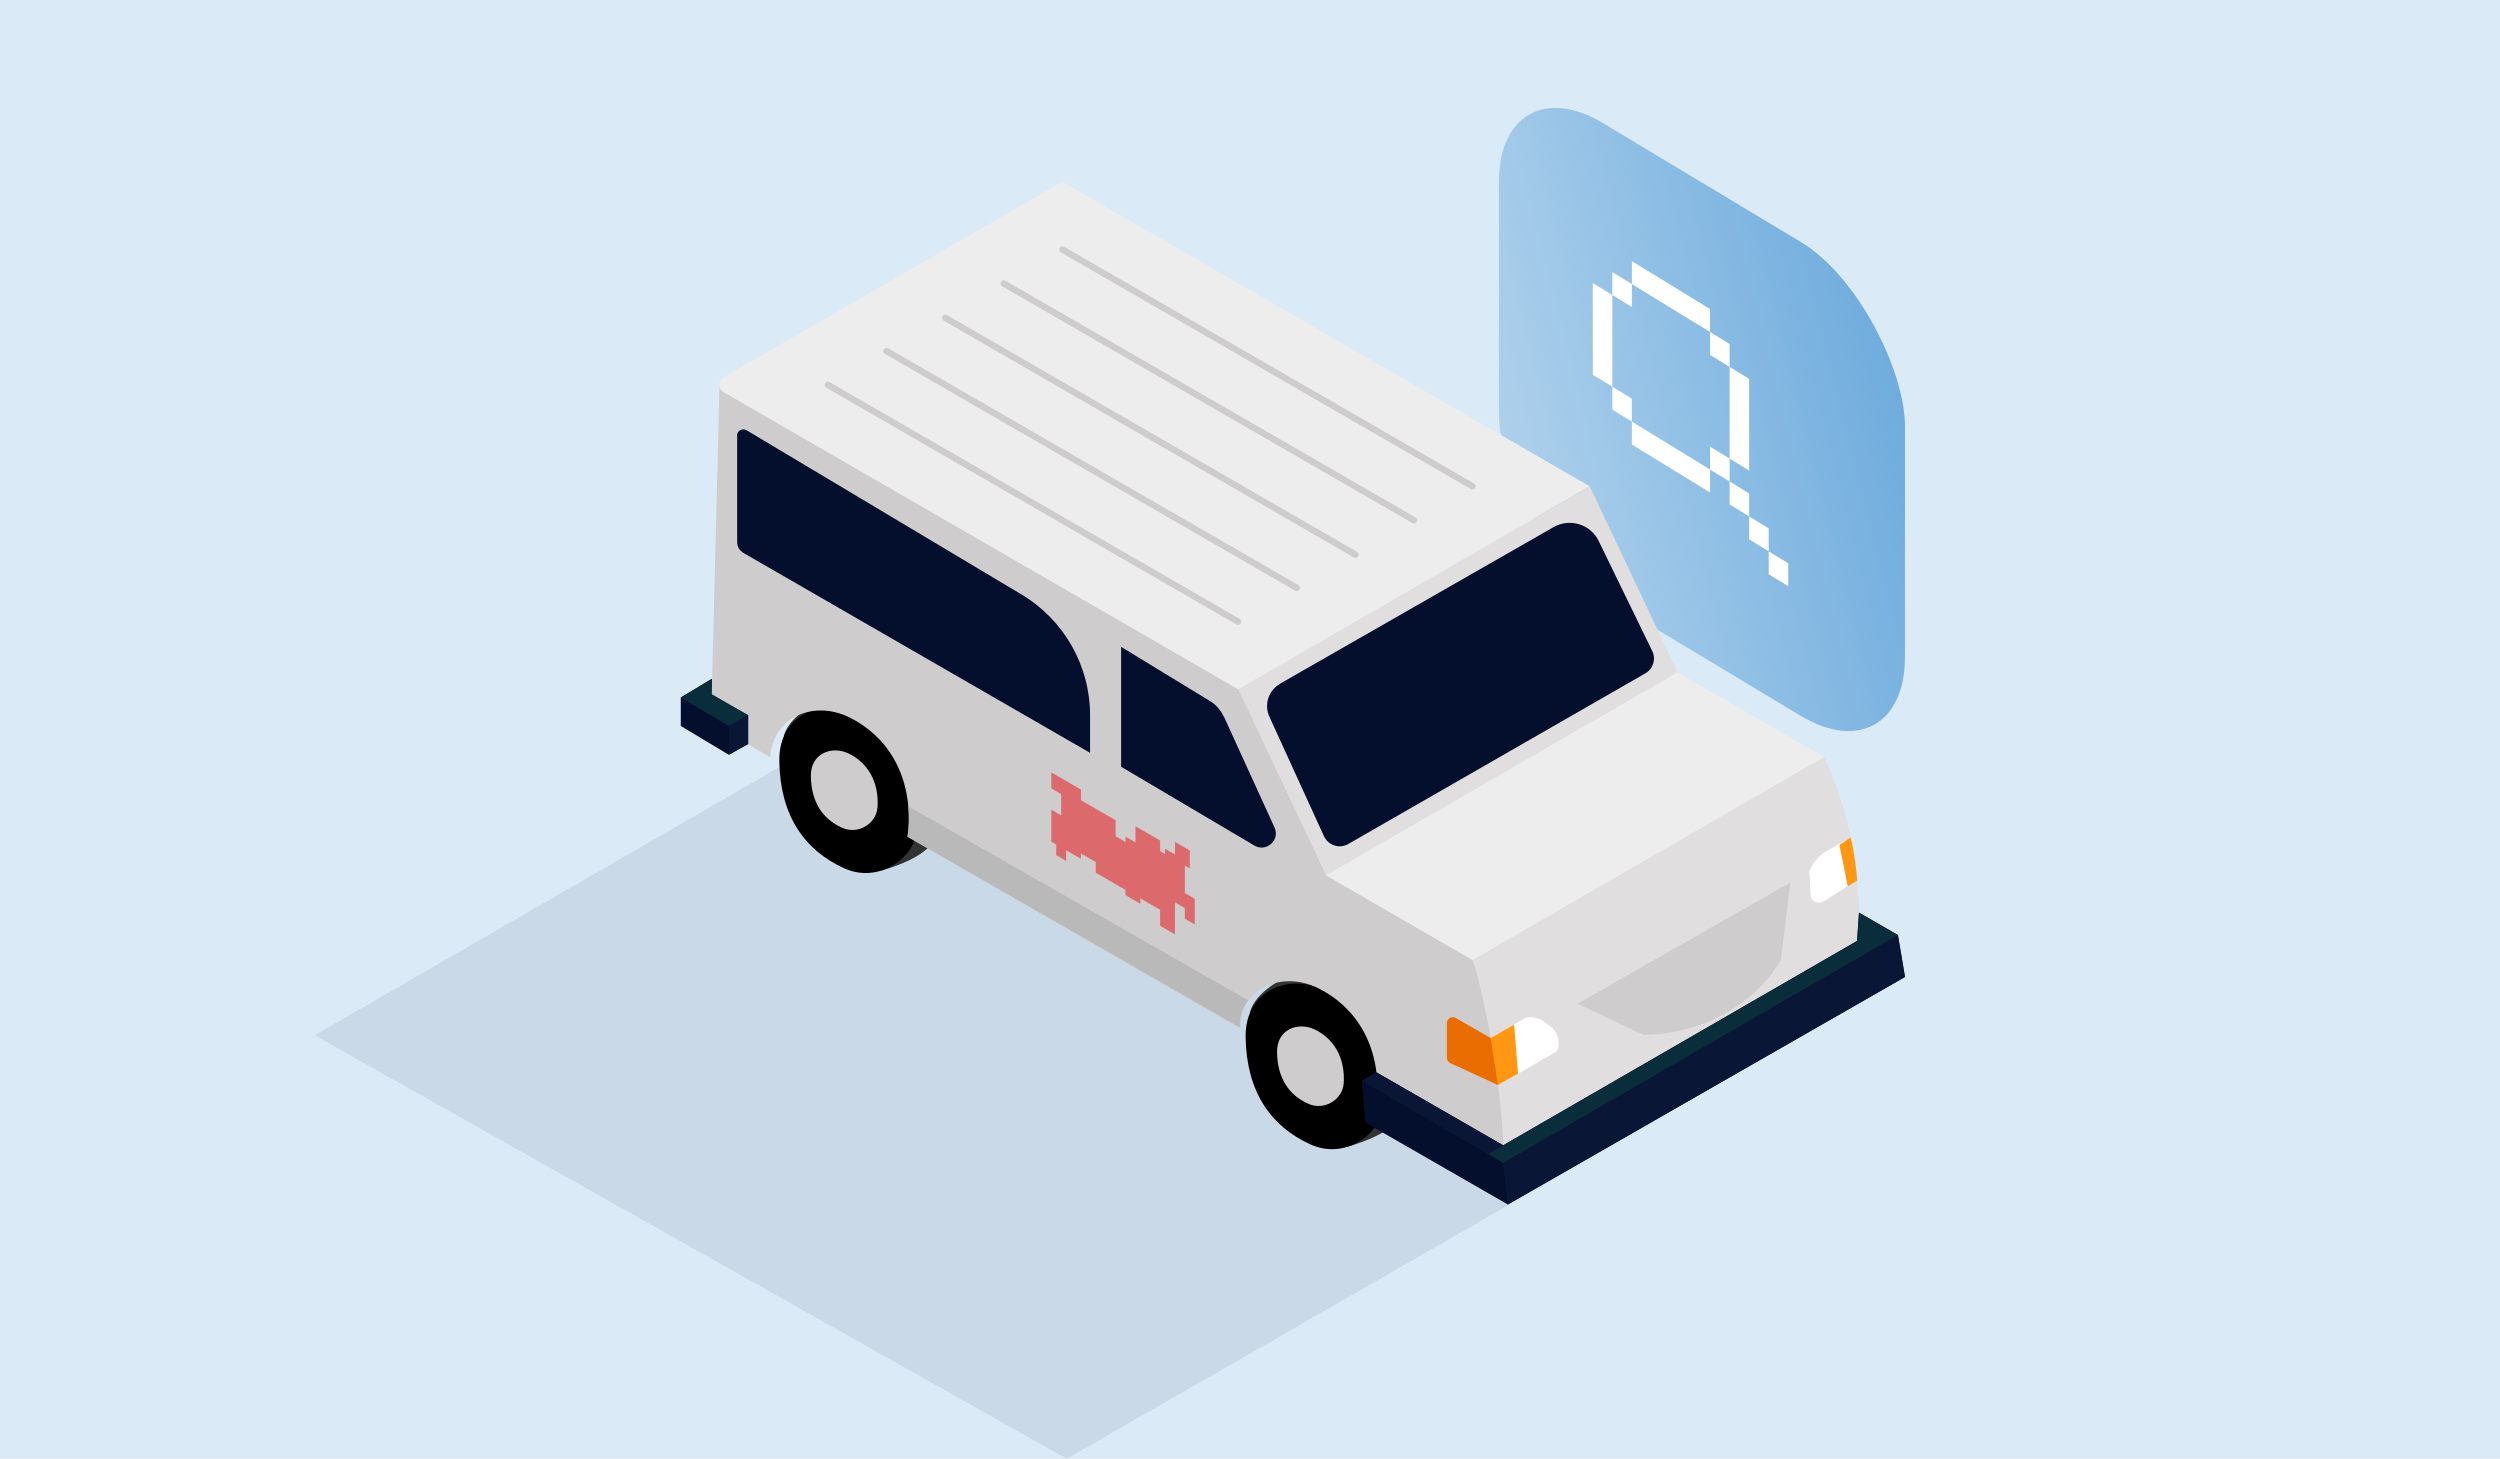
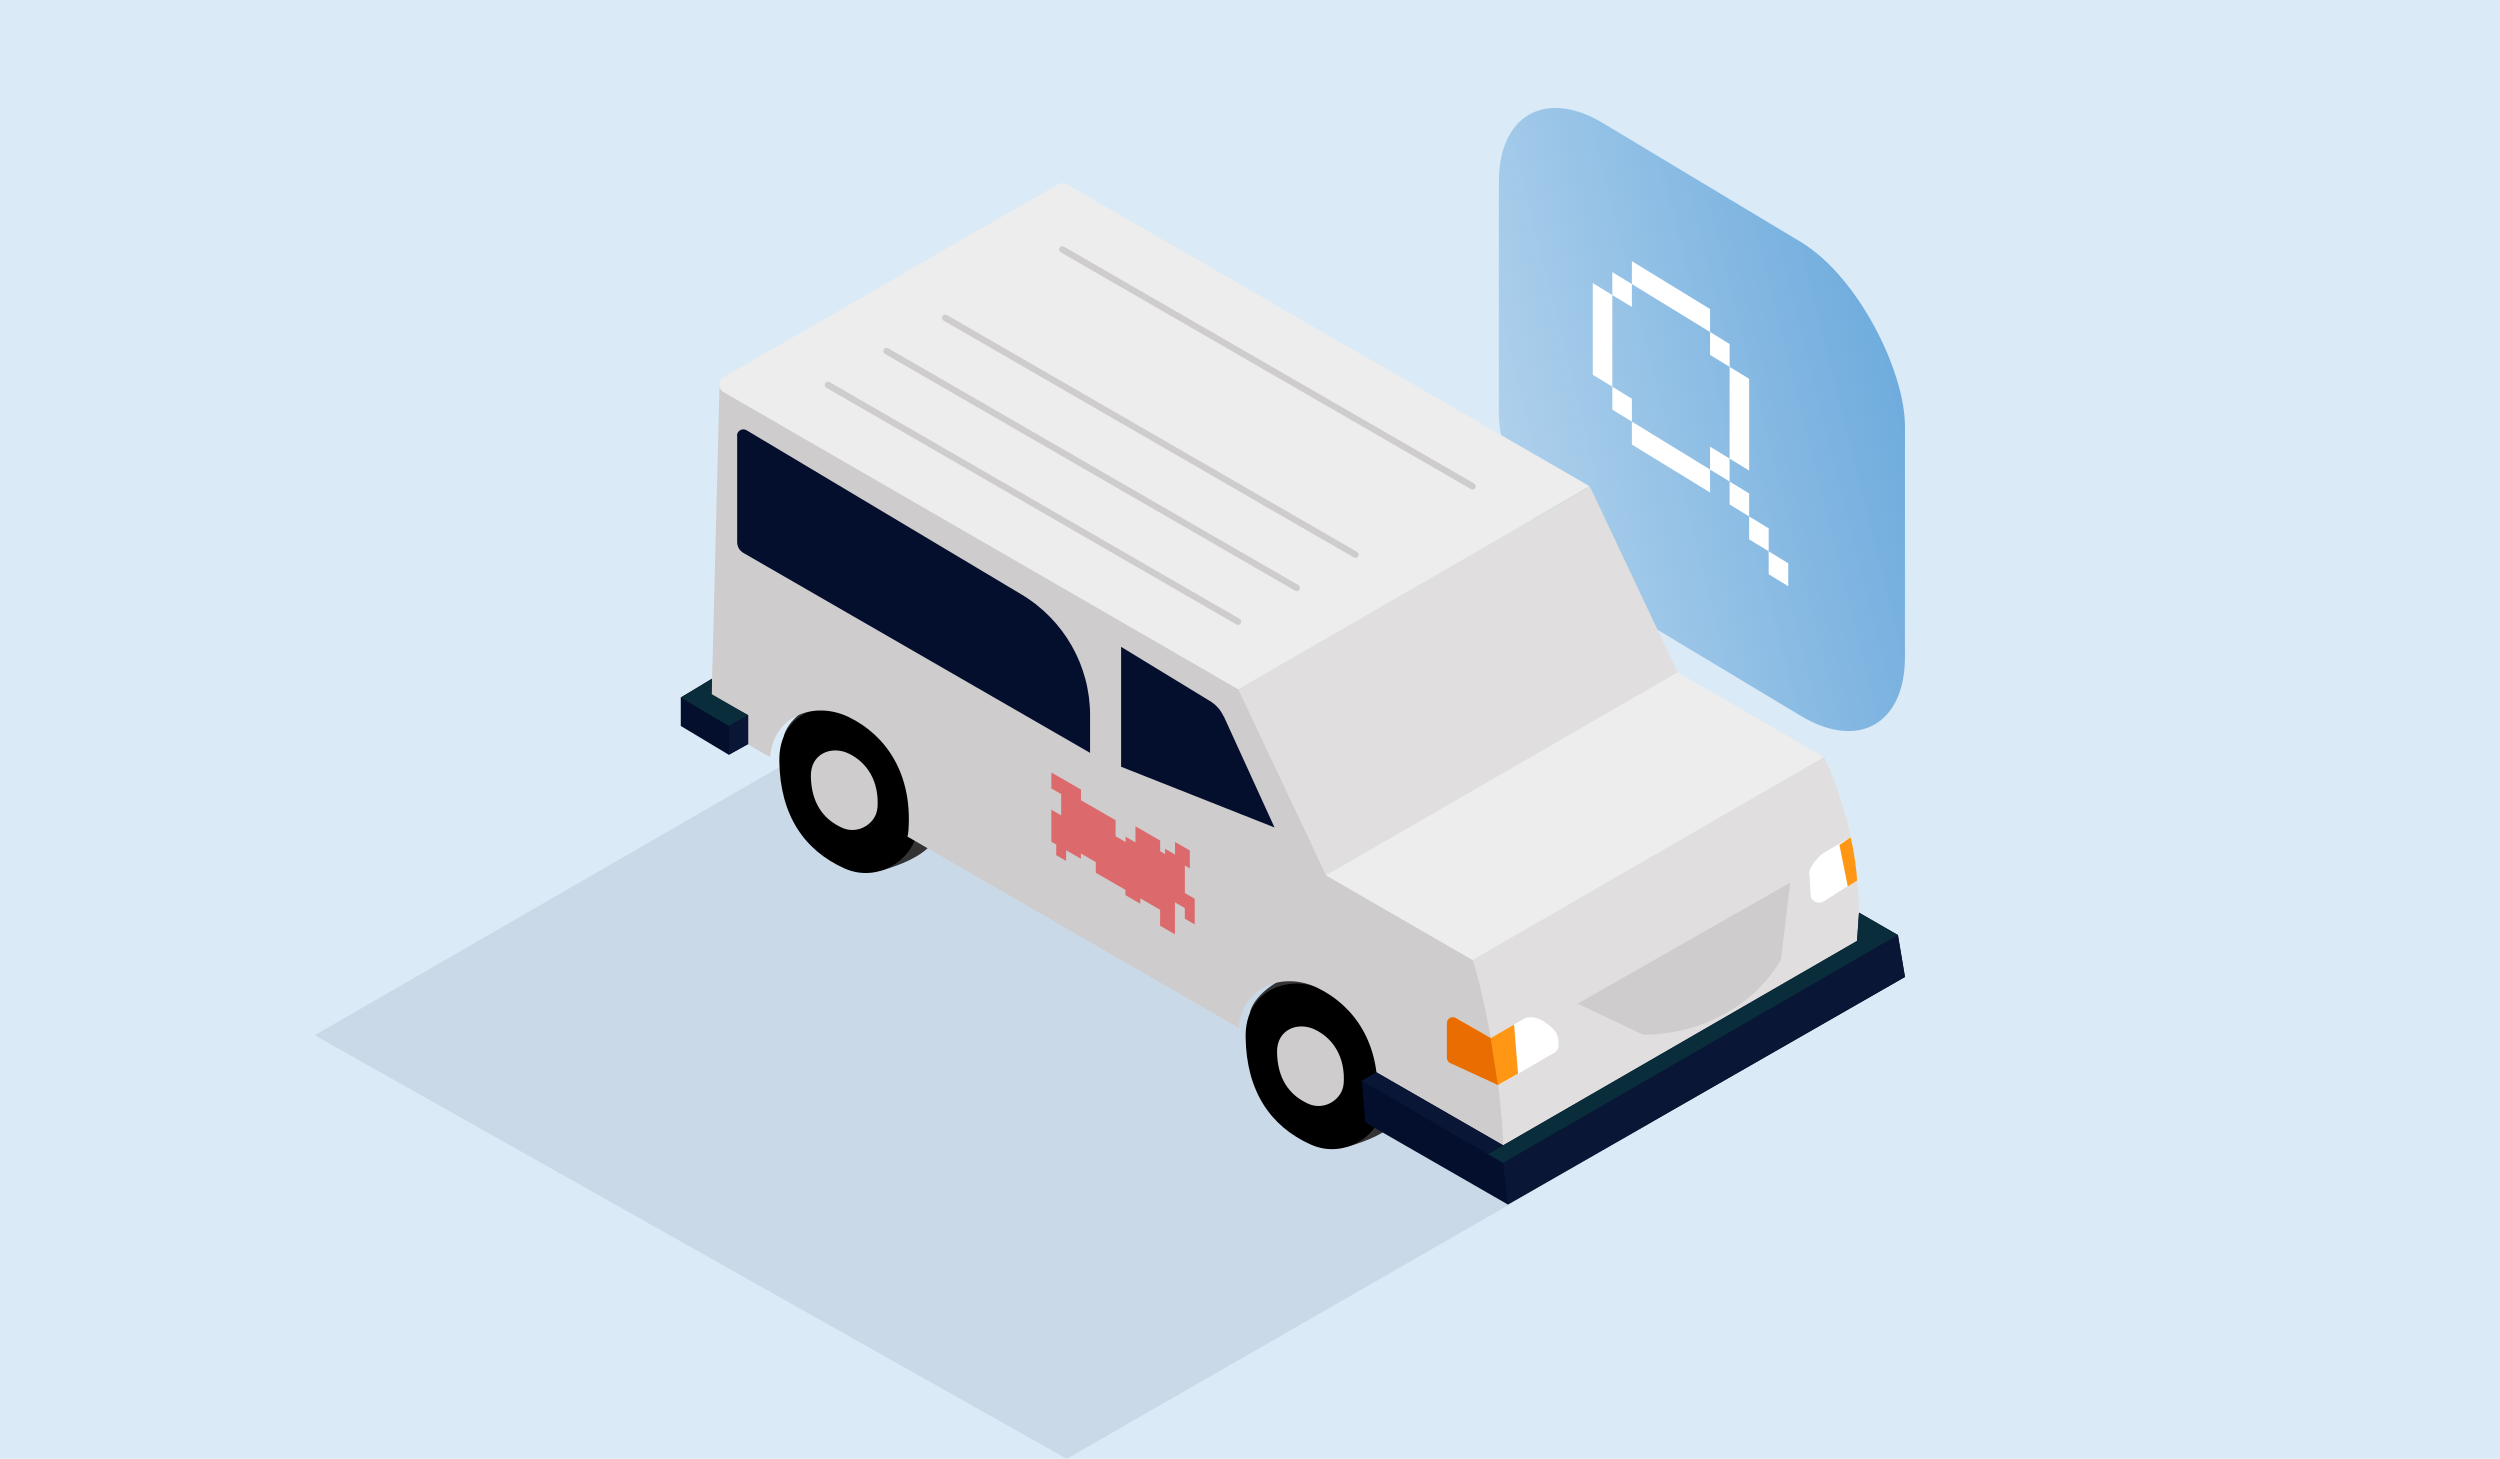
<svg xmlns="http://www.w3.org/2000/svg" width="437" height="255" viewBox="0 0 437 255" fill="none">
  <rect width="437" height="255" fill="#DAEAF6" />
  <path opacity="0.08" d="M55 180.964L186.466 255L289 196.098L148.524 127L55 180.964Z" fill="#091635" />
  <rect width="82.831" height="82.831" rx="21.239" transform="matrix(0.857 0.515 0 1 262 10.585)" fill="url(#paint0_linear_51_15415)" />
  <path d="M298.918 54.026L285.251 45.651V49.658L281.835 47.565V51.572L278.418 49.478V65.507L281.835 67.6V71.608L285.251 73.701V77.708L298.918 86.083V82.076L302.335 84.17V88.177L305.751 90.271V94.278L309.168 96.372V100.379L312.585 102.473V98.465L309.168 96.372V92.365L305.751 90.271V86.264L302.335 84.17V80.163L305.751 82.257V66.228L302.335 64.134V60.127L298.918 58.033V54.026ZM298.918 58.033V62.04L302.335 64.134V80.163L298.918 78.069V82.076L285.251 73.701V69.694L281.835 67.6V51.572L285.251 53.665V49.658L298.918 58.033Z" fill="white" />
  <path d="M246.655 189.946C246.245 195.301 243.23 198.22 235.561 200.439C228.544 197.279 218.656 186.304 218.512 176.897C219.814 171.928 230.015 167.128 236.188 170.119C242.748 173.279 247.402 180.057 246.655 189.97V189.946Z" fill="#333333" />
  <path d="M241.949 192.915C241.539 198.269 235.124 202.78 229.095 200.055C222.077 196.895 217.881 190.744 217.736 181.337C217.592 173.016 225.333 170.097 231.482 173.063C238.042 176.223 242.697 183.001 241.949 192.915Z" fill="black" />
  <path d="M234.852 189.512C234.659 192.093 231.572 194.239 228.678 192.937C225.302 191.417 223.3 188.474 223.228 183.94C223.155 179.936 226.869 178.537 229.835 179.96C232.995 181.48 235.213 184.736 234.876 189.488L234.852 189.512Z" fill="#CECCCC" />
  <path d="M165.167 141.677C164.757 147.032 161.742 149.951 154.074 152.17C147.056 149.01 137.168 138.035 137.023 128.628C138.326 123.659 148.527 118.859 154.701 121.85C161.26 125.01 165.914 131.788 165.167 141.701V141.677Z" fill="#333333" />
  <path d="M160.437 144.645C160.027 150 153.612 154.511 147.583 151.785C140.565 148.626 136.369 142.475 136.225 133.068C136.08 124.746 143.821 121.827 149.971 124.794C156.53 127.954 161.185 134.732 160.437 144.645Z" fill="black" />
  <path d="M153.363 141.267C153.17 143.848 150.083 145.994 147.19 144.692C143.813 143.172 141.812 140.23 141.739 135.695C141.667 131.691 145.381 130.292 148.347 131.715C151.506 133.235 153.725 136.491 153.388 141.243L153.363 141.267Z" fill="#CECCCC" />
  <path d="M318.846 132.319C320.968 136.926 323.549 143.896 324.513 152.7C325.309 160.009 324.971 164.737 324.2 169.271C303.725 181.09 283.01 194.404 262.511 206.224L257.398 167.776L318.846 132.294V132.319Z" fill="#E0DEDE" />
  <path d="M257.405 167.805C258.973 171.785 263.965 195.254 262.518 206.253C256.899 203.021 246.167 196.822 240.548 193.566C240.621 193.228 240.693 192.866 240.717 192.505C241.441 182.591 236.81 175.813 230.251 172.654C224.415 169.831 217.156 172.316 216.529 179.672L158.626 146.242C158.699 145.904 158.771 145.542 158.795 145.181C159.519 135.267 154.888 128.489 148.329 125.329C142.469 122.507 135.21 124.991 134.607 132.348L124.285 126.391L125.781 67.247L217.228 120.915L231.819 152.996L257.429 167.781L257.405 167.805Z" fill="#CECCCC" />
  <path d="M126.518 68.573L216.423 120.48L277.87 84.999L186.447 32.199C185.988 31.934 185.409 31.934 184.927 32.199L126.494 65.944C125.481 66.522 125.481 67.97 126.494 68.549L126.518 68.573Z" fill="#EDEDED" />
  <path d="M257.415 85.573C257.415 85.573 257.222 85.549 257.126 85.501L185.429 44.11C185.164 43.965 185.067 43.603 185.212 43.338C185.356 43.073 185.718 42.977 185.984 43.121L257.68 84.512C257.946 84.657 258.042 85.019 257.897 85.284C257.801 85.453 257.608 85.573 257.415 85.573Z" fill="#CECCCC" />
-   <path d="M247.165 91.508C247.165 91.508 246.972 91.484 246.876 91.436L175.179 50.044C174.914 49.9 174.817 49.538 174.962 49.273C175.106 49.008 175.468 48.911 175.734 49.056L247.43 90.446C247.696 90.591 247.792 90.953 247.647 91.218C247.551 91.387 247.358 91.508 247.165 91.508Z" fill="#CECCCC" />
  <path d="M236.934 97.514C236.934 97.514 236.742 97.49 236.645 97.442L164.948 56.05C164.683 55.906 164.587 55.544 164.731 55.279C164.876 55.014 165.238 54.917 165.503 55.062L237.2 96.452C237.465 96.597 237.561 96.959 237.417 97.224C237.32 97.393 237.127 97.514 236.934 97.514Z" fill="#CECCCC" />
  <path d="M226.68 103.329C226.68 103.329 226.488 103.305 226.391 103.256L154.695 61.866C154.429 61.721 154.333 61.359 154.477 61.094C154.622 60.828 154.984 60.732 155.249 60.876L226.946 102.268C227.211 102.412 227.307 102.774 227.163 103.039C227.066 103.208 226.873 103.329 226.68 103.329Z" fill="#CECCCC" />
  <path d="M216.427 109.239C216.427 109.239 216.234 109.215 216.137 109.167L144.441 67.776C144.175 67.631 144.079 67.269 144.223 67.004C144.368 66.739 144.73 66.643 144.995 66.787L216.692 108.178C216.957 108.323 217.053 108.685 216.909 108.95C216.812 109.119 216.619 109.239 216.427 109.239Z" fill="#CECCCC" />
  <path d="M231.811 153.015L293.259 117.533L277.897 85.019L216.449 120.5L231.811 153.015Z" fill="#E0DEDE" />
  <path d="M318.831 132.32L257.384 167.802L231.797 153.016L293.244 117.534L318.831 132.32Z" fill="#EDEDED" />
  <path d="M255.133 178.273C256.942 179.335 258.774 180.564 260.559 181.481C263.043 180.034 263.501 179.744 266.395 178.08C267.335 177.525 268.952 177.911 269.844 178.538C272.087 180.13 272.448 180.709 272.448 182.759C272.448 183.266 272.158 183.748 271.724 184.014C269.096 185.461 265.141 187.897 262.512 189.32C262.102 189.537 261.596 189.537 261.186 189.32C258.774 188.042 256.049 186.305 253.661 185.003C253.227 184.762 252.938 184.303 252.938 183.797C252.914 182.253 252.986 180.902 253.01 179.455C253.01 178.37 254.216 177.718 255.133 178.273Z" fill="white" />
  <path d="M264.654 179.068L265.353 187.679L261.832 189.657L253.608 185.002C253.198 184.761 252.934 184.326 252.934 183.844V179.406C252.934 178.369 254.067 177.742 254.959 178.248L260.53 181.48L264.654 179.092V179.068Z" fill="#FF9715" />
  <path d="M260.559 181.455L261.837 189.656L253.493 185.821C253.131 185.652 252.914 185.291 252.914 184.905V178.802C252.938 178.03 253.782 177.548 254.457 177.934L260.559 181.455Z" fill="#E96D00" />
-   <path d="M213.911 125.202L222.786 144.643C223.799 146.838 221.363 149.033 219.265 147.803L195.969 134.03V113.069L211.427 122.5C212.513 123.127 213.38 124.093 213.887 125.226L213.911 125.202Z" fill="#040E2D" />
-   <path d="M223.746 119.512L271.568 92.136C274.413 90.52 278.031 91.629 279.454 94.572L288.81 113.796C289.51 115.219 288.979 116.907 287.605 117.703L235.659 147.541C234.139 148.409 232.186 147.782 231.438 146.19L221.889 125.278C220.924 123.179 221.72 120.694 223.746 119.537V119.512Z" fill="#040E2D" />
+   <path d="M213.911 125.202L222.786 144.643L195.969 134.03V113.069L211.427 122.5C212.513 123.127 213.38 124.093 213.887 125.226L213.911 125.202Z" fill="#040E2D" />
  <path d="M323.466 146.336L318.811 149.062C317.798 149.713 315.869 151.908 316.327 153.018L316.52 156.804C316.882 157.721 317.991 158.059 318.835 157.528L324.599 153.862C324.479 152.559 324.31 151.184 324.093 149.737C323.852 148.242 323.755 147.615 323.466 146.312V146.336Z" fill="white" />
  <path d="M321.523 147.662L322.994 154.946L324.634 153.909C324.562 152.896 324.441 151.81 324.297 150.701C324.079 149.133 323.815 147.686 323.501 146.36C322.633 146.866 322.392 147.179 321.523 147.686V147.662Z" fill="#FF9715" />
  <path d="M128.856 76.146V94.767C128.856 95.539 129.267 96.263 129.942 96.649L190.545 131.599V125.014C190.545 116.331 185.963 108.323 178.511 103.885L130.496 75.206C129.773 74.772 128.832 75.302 128.832 76.146H128.856Z" fill="#040E2D" />
  <path d="M240.588 187.438L262.75 200.198L324.608 164.476L324.945 159.531L331.77 163.462L333 170.771L263.57 210.545L238.658 196.218L238.031 188.933L240.588 187.438Z" fill="#040E2D" />
  <path d="M262.77 203.309L260.094 201.742L324.628 164.476L324.966 159.531L331.791 163.462L262.77 203.309Z" fill="#092D3A" />
  <path d="M263.543 210.543L262.723 203.307L331.743 163.46L332.973 170.768L263.543 210.543Z" fill="#091635" />
  <path d="M240.588 187.438C238.875 188.427 238.031 188.933 238.031 188.933C245.218 193.033 252.887 197.641 260.074 201.741L262.75 200.197L240.588 187.438Z" fill="#091635" />
  <path d="M124.378 121.563L130.768 125.012V130.053L127.392 131.935L119 126.893V121.924L124.45 118.644L124.378 121.563Z" fill="#040E2D" />
  <path d="M124.45 118.644L119 121.924L127.392 126.918L130.768 125.012L124.378 121.321L124.45 118.644Z" fill="#092D3A" />
  <path d="M127.402 131.933V126.916L130.778 125.01V130.051L127.402 131.933Z" fill="#091635" />
  <path d="M275.754 175.445L312.941 154.267L311.301 167.799C306.622 175.783 297.338 180.824 287.257 180.872L275.754 175.445Z" fill="#CECCCC" />
-   <path d="M158.766 140.937L218.188 174.874C217.826 175.332 217.247 176.201 216.958 177.431C216.741 178.347 216.789 179.119 216.837 179.65C197.423 168.53 178.034 157.387 158.621 146.267C158.742 145.52 158.814 144.675 158.862 143.759C158.887 142.721 158.862 141.781 158.766 140.937Z" fill="#BAB9B9" />
  <g clip-path="url(#clip0_51_15415)">
    <g clip-path="url(#clip1_51_15415)">
      <g clip-path="url(#clip2_51_15415)">
        <path d="M207.117 156.108V151.305L207.983 151.805V148.672L205.396 147.178V149.372L203.654 148.367V149.293L202.799 148.8V146.934L198.48 144.441V147.245L196.76 146.252V147.19L195.007 146.178V143.375L188.957 139.882V138.017L183.773 135.024V137.815L185.494 138.809V142.527L183.773 141.534V147.129L184.629 147.623V149.488L186.36 150.488V148.623L188.947 150.116V149.19L191.544 150.689V152.554L196.728 155.547V156.474L199.325 157.973V157.035L202.788 159.034V161.826L205.375 163.319L205.385 157.73L207.106 158.723V160.588L208.838 161.588V157.102L207.117 156.108Z" fill="#DC6A6C" />
      </g>
    </g>
  </g>
  <defs>
    <linearGradient id="paint0_linear_51_15415" x1="76.998" y1="-22.241" x2="-17.386" y2="10.05" gradientUnits="userSpaceOnUse">
      <stop stop-color="#6AA9DC" />
      <stop offset="1" stop-color="#6AA9DC" stop-opacity="0.4" />
    </linearGradient>
    <clipPath id="clip0_51_15415">
      <rect width="29.184" height="16.322" fill="white" transform="matrix(0.866 0.5 0 1 183.637 134.614)" />
    </clipPath>
    <clipPath id="clip1_51_15415">
      <rect width="29.184" height="16.322" fill="white" transform="matrix(0.866 0.5 0 1 183.637 134.614)" />
    </clipPath>
    <clipPath id="clip2_51_15415">
      <rect width="29.184" height="16.324" fill="white" transform="matrix(0.866 0.5 0 1 183.637 134.614)" />
    </clipPath>
  </defs>
</svg>